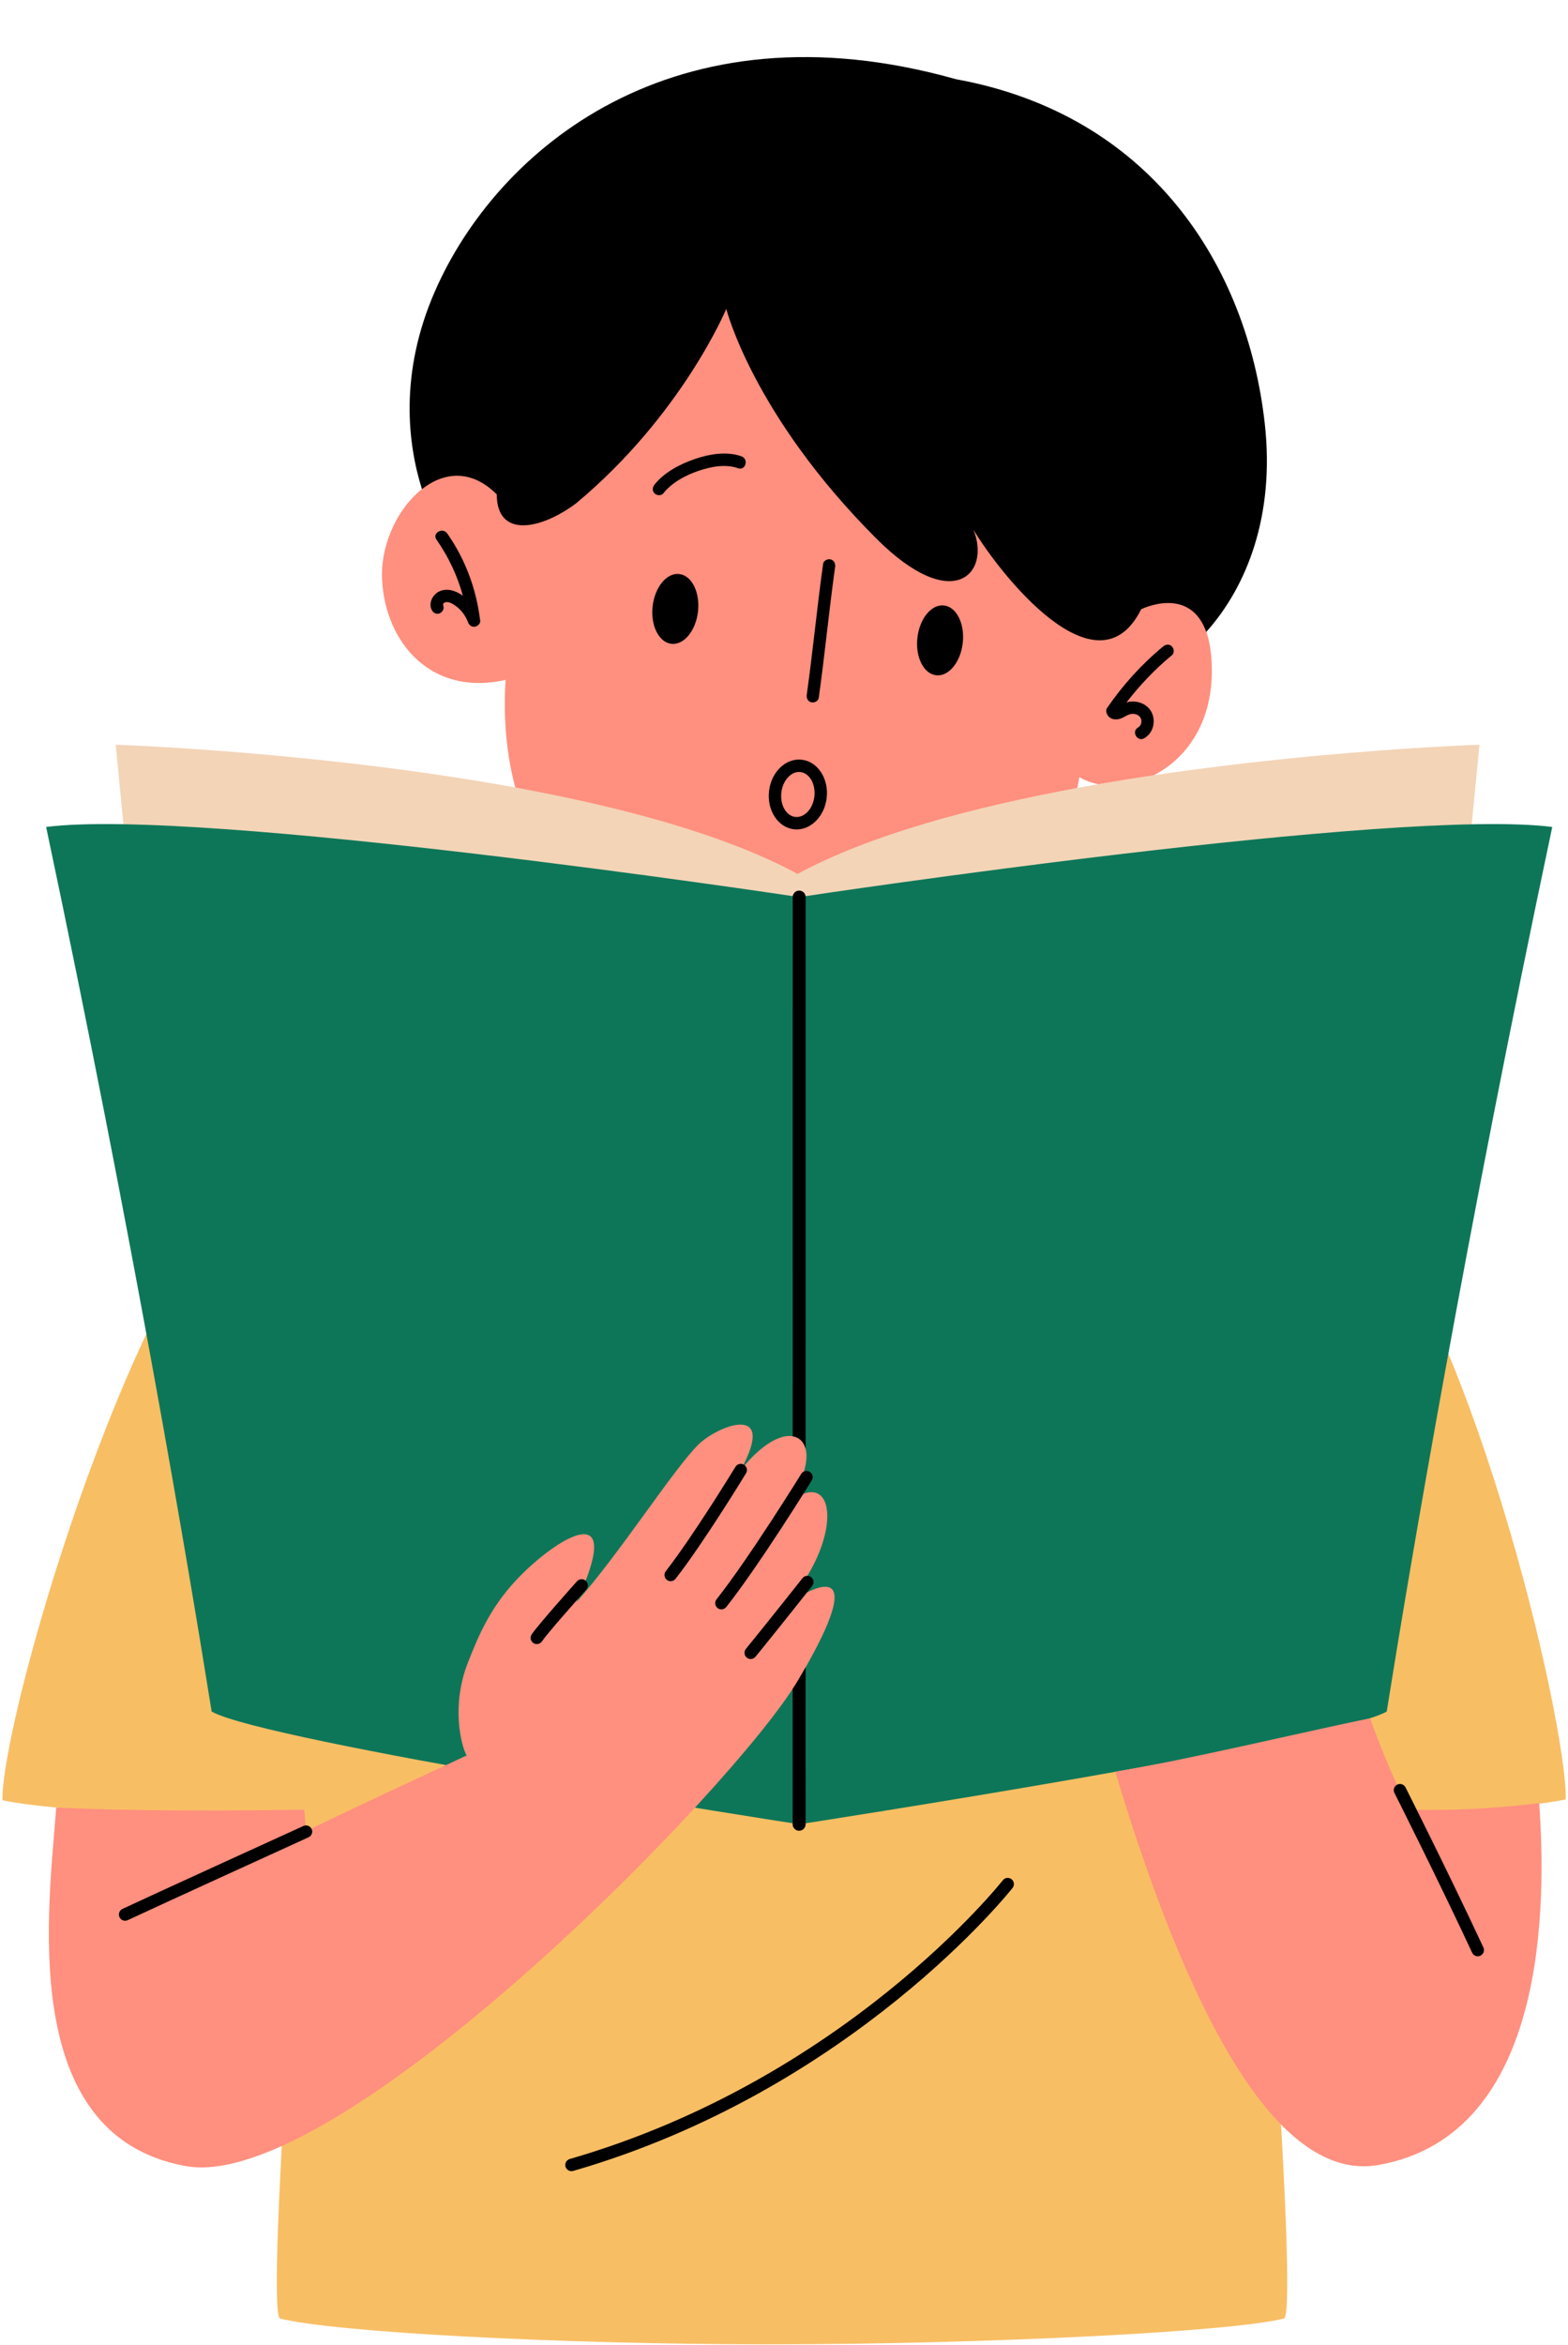
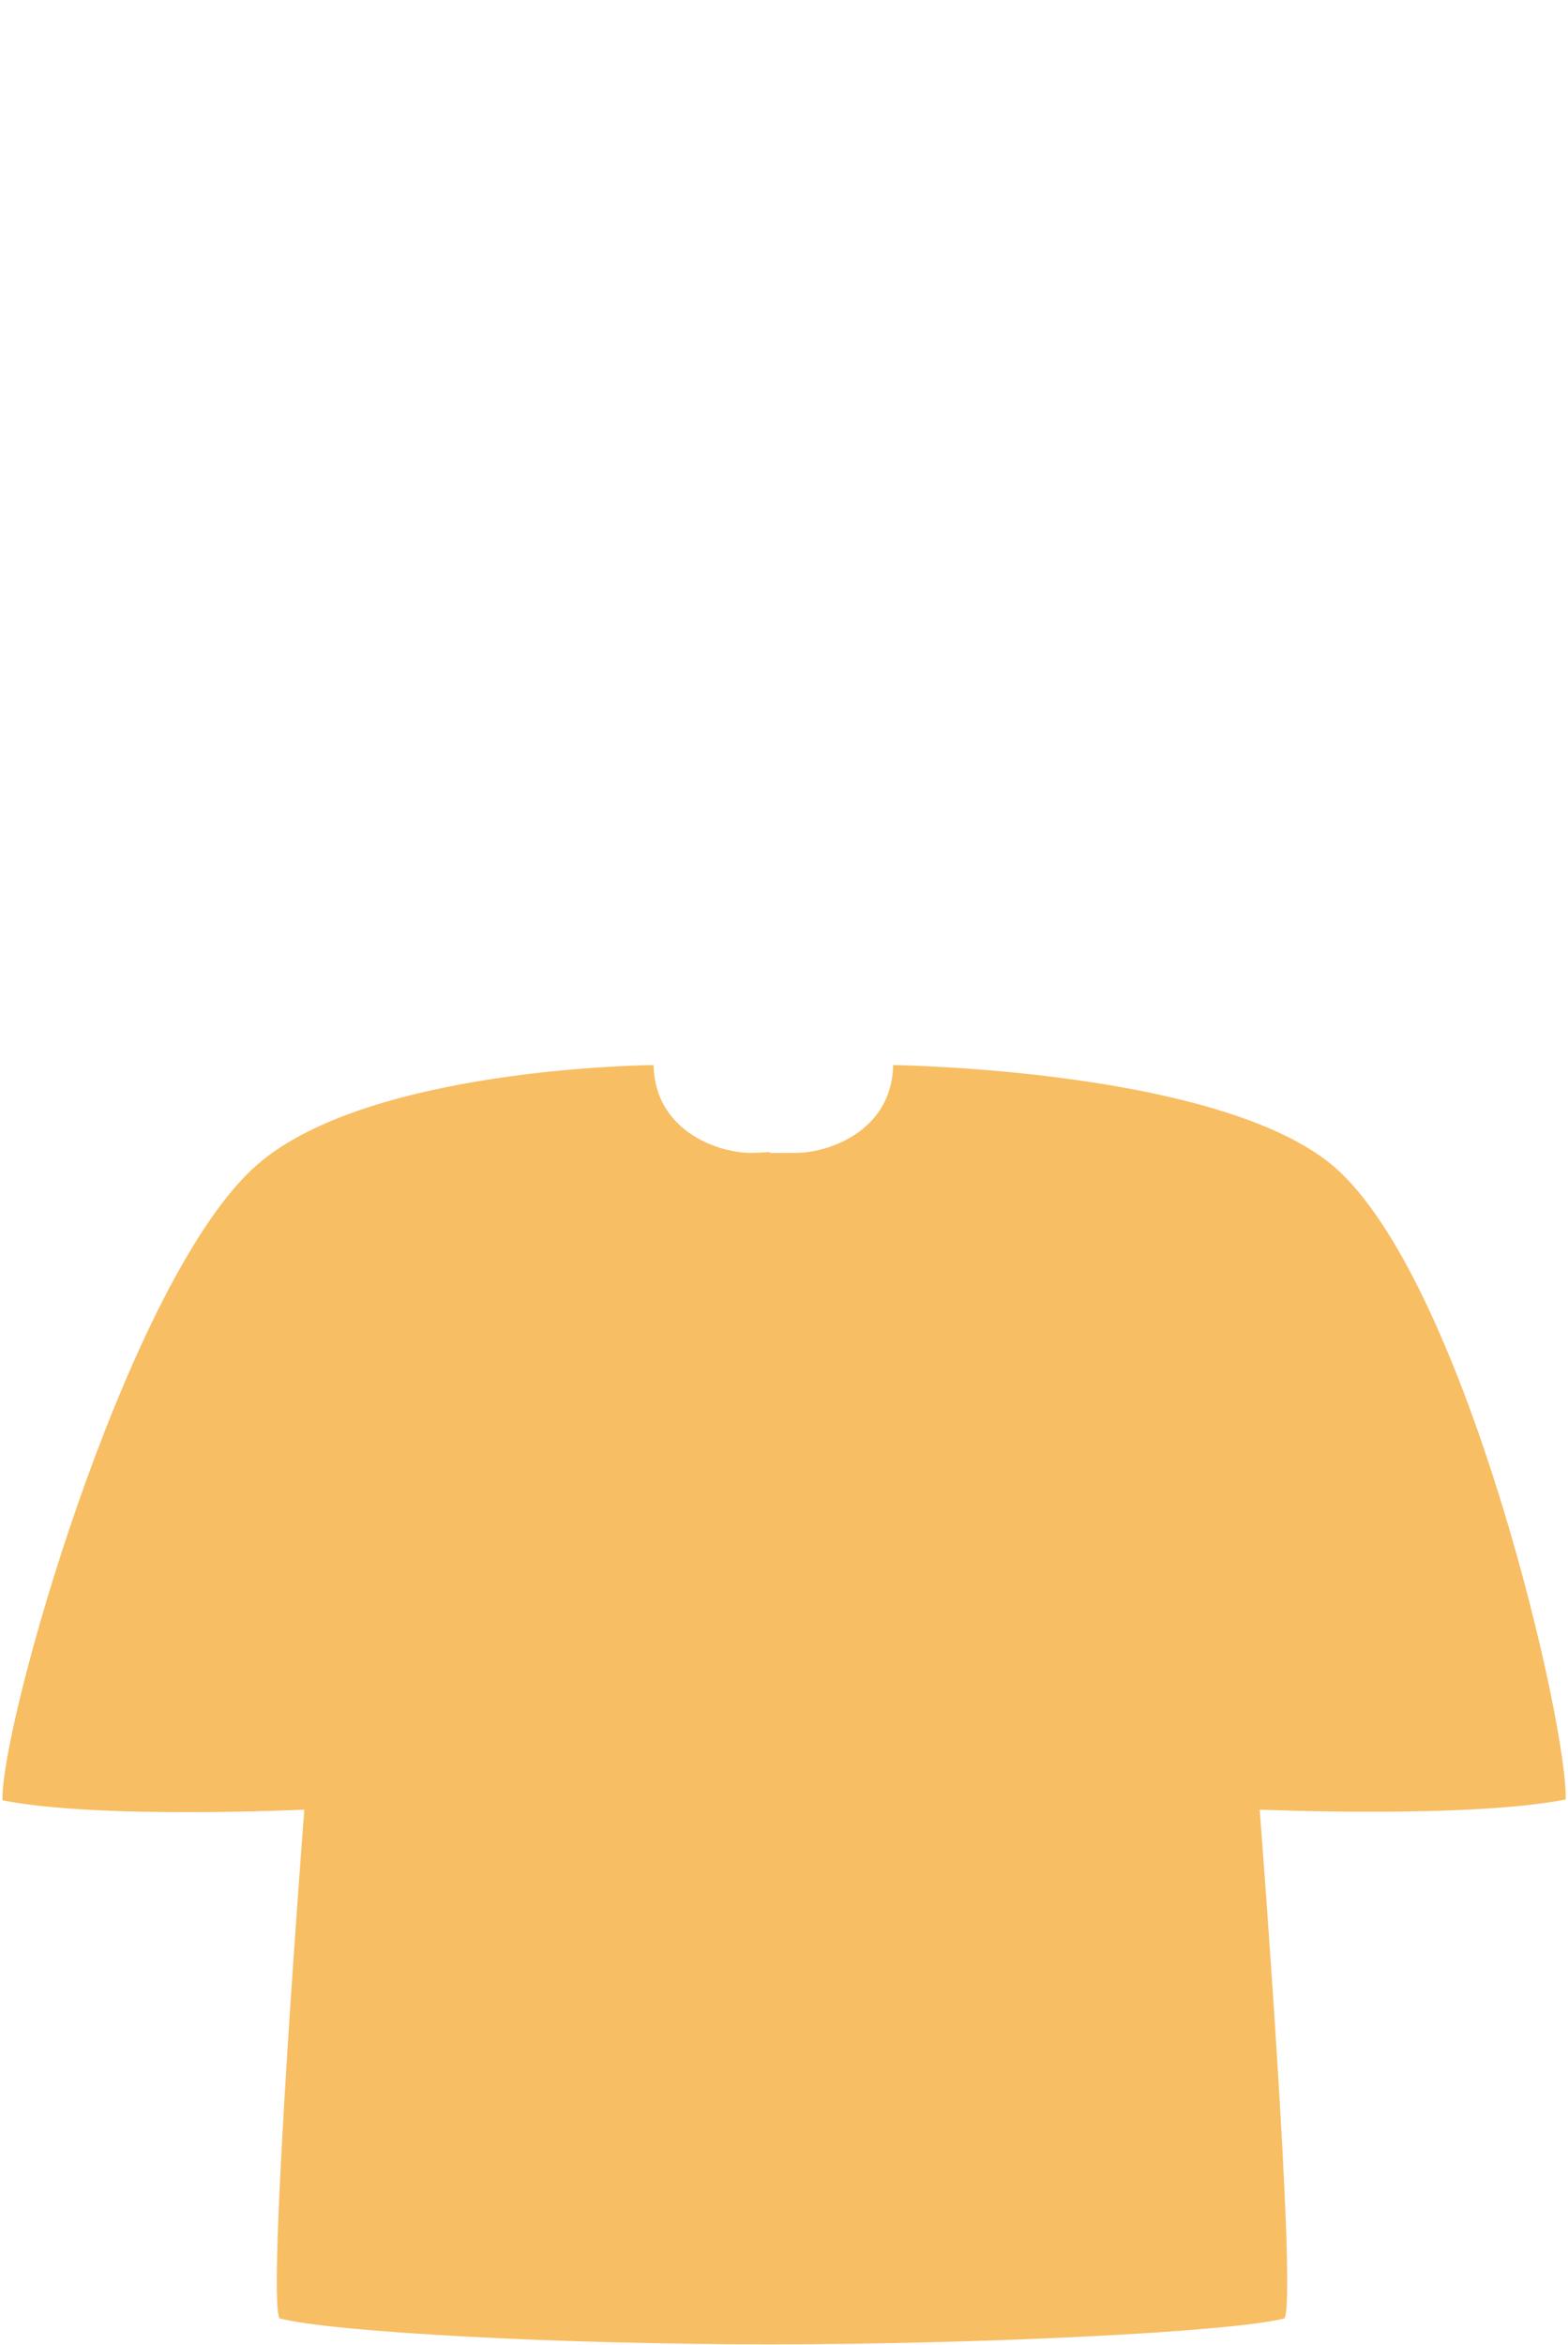
<svg xmlns="http://www.w3.org/2000/svg" height="283.5" preserveAspectRatio="xMidYMid meet" version="1.0" viewBox="-0.3 -6.9 189.7 283.5" width="189.7" zoomAndPan="magnify">
  <g id="change1_1">
    <path d="M189.12,210.639c-11.728,2.318-37.018,1.227-37.018,1.227s4.598,59.359,2.988,61.505 c-6.289,1.641-36.544,3.137-62.352,3.137c-25.805,0-52.92-1.496-59.209-3.137 c-1.609-2.146,2.988-61.505,2.988-61.505s-24.786,1.193-36.514-1.125c-0.273-8.864,14.608-61.429,30.105-76.199 c13.092-12.478,48.663-12.683,48.663-12.683c0.171,8.182,8.148,10.637,11.729,10.611 c0.815-0.006,1.589-0.046,2.34-0.104v0.117c1.68-0.009,2.947-0.015,3.188-0.014 c3.581,0.026,11.559-2.429,11.729-10.611c0,0,40.996,0.477,54.088,12.956 C177.342,149.585,189.393,201.775,189.12,210.639z M189.12,210.639c-11.728,2.318-37.018,1.227-37.018,1.227 s4.598,59.359,2.988,61.505c-6.289,1.641-36.544,3.137-62.352,3.137c-25.805,0-52.92-1.496-59.209-3.137 c-1.609-2.146,2.988-61.505,2.988-61.505s-24.786,1.193-36.514-1.125c-0.273-8.864,14.608-61.429,30.105-76.199 c13.092-12.478,48.663-12.683,48.663-12.683c0.171,8.182,8.148,10.637,11.729,10.611 c0.815-0.006,1.589-0.046,2.34-0.104v0.117c1.68-0.009,2.947-0.015,3.188-0.014 c3.581,0.026,11.559-2.429,11.729-10.611c0,0,40.996,0.477,54.088,12.956 C177.342,149.585,189.393,201.775,189.12,210.639z" fill="#F8BE64" />
  </g>
  <g id="change2_1">
-     <path d="M130.031,88.356c24.06-4.426,48.661-5.226,48.661-5.226l-1.048,10.696l-41.938,9.652 l-39.449,7.02c0,0.023,0,0.023,0,0.023l-0.065-0.012l-0.065,0.012c0,0,0-0,0-0.023l-39.448-7.02l-41.938-9.652 l-1.048-10.696c0,0,24.418,0.808,48.349,5.169C74.818,90.629,117.39,90.682,130.031,88.356z M130.031,88.356 c24.06-4.426,48.661-5.226,48.661-5.226l-1.048,10.696l-41.938,9.652l-39.449,7.02c0,0.023,0,0.023,0,0.023 l-0.065-0.012l-0.065,0.012c0,0,0-0,0-0.023l-39.448-7.02l-41.938-9.652l-1.048-10.696 c0,0,24.418,0.808,48.349,5.169C74.818,90.629,117.39,90.682,130.031,88.356z" fill="#F3D4B7" />
-   </g>
+     </g>
  <g id="change3_1">
-     <path d="M167.47,200.008c-6.288,3.622-70.608,13.559-71.078,13.63v0.002c0,0-0.005-0.001-0.005-0.001 c-0,0-0.005,0.001-0.005,0.001v-0.002c-0.47-0.071-64.79-10.008-71.078-13.63 c-2.805-17.57-9.505-57.253-20.023-106.934c18.654-2.388,89.043,8.164,91.107,8.475 c2.064-0.31,72.452-10.862,91.107-8.475C176.975,142.754,170.274,182.438,167.47,200.008z M167.47,200.008 c-6.288,3.622-70.608,13.559-71.078,13.63v0.002c0,0-0.005-0.001-0.005-0.001c-0,0-0.005,0.001-0.005,0.001 v-0.002c-0.47-0.071-64.79-10.008-71.078-13.63c-2.805-17.57-9.505-57.253-20.023-106.934 c10.681-1.367,38.824,1.571,60.89,4.337c8.235,1.032,30.217,4.138,30.217,4.138s21.568-3.047,29.582-4.058 c22.217-2.802,50.688-5.804,61.525-4.417C176.975,142.754,170.274,182.438,167.47,200.008z" fill="#0E7658" />
-   </g>
+     </g>
  <g id="change4_1">
-     <path d="M96.265,196.214c-7.872,13.267-55.754,62.01-74.067,58.747 c-20.661-3.682-16.518-31.69-15.7-43.35c12.376,0.614,30.019,0.256,30.019,0.256l0.205,2.659 c-0.084-0.162,19.428-9.202,19.433-9.205c-0.734-1.323-1.841-6.137,0.136-11.183 c1.354-3.454,2.864-7.091,6.577-10.759c4.706-4.647,12.515-9.288,6.56,3.422 c5.285-5.951,11.695-16.012,14.749-19.051c2.252-2.24,9.685-5.26,5.138,3.063 c6.123-7.695,11.001-3.587,5.679,4.013c6.108-4.876,6.79,4.636-0.345,12.398 C100.104,183.485,104.138,182.947,96.265,196.214z M170.164,211.867c0,0-2.387-4.5-4.705-11.046 c-8.063,1.653-22.464,5.101-30.834,6.459c7.228,24.036,18.159,49.986,31.857,47.545 c20.661-3.682,20.252-32.082,19.433-43.742C177.154,212.173,170.164,211.867,170.164,211.867z M60.867,75.295 c-0.281,4.489,0.071,8.9,1.174,13.005c12.718,2.327,25.331,5.669,34.151,10.448 c8.748-4.74,21.227-8.067,33.839-10.392c0.098-0.437,0.184-0.875,0.258-1.313c0.683,0.41,1.454,0.695,2.278,0.861 c2.248-0.391,4.493-0.751,6.714-1.082c3.796-1.938,7.028-6.133,7.028-12.595c0-1.908-0.225-3.393-0.603-4.543 c-0.023-0.071-0.047-0.14-0.071-0.208c0.895-7.676-20.686-14.473-23.89-19.813 c2.136,5.34-4.666,12.422-13.884,3.204C92.908,37.914,89.704,25.098,89.704,25.098s-6.408,8.544-19.224,19.224 c-4.272,3.204-18.661,3.059-19.733,7.905c-2.825,2.219-4.831,6.378-4.831,10.252 C45.915,69.955,51.255,77.431,60.867,75.295z" fill="#FF8F7E" />
-   </g>
+     </g>
  <g id="change5_1">
-     <path d="M94.026,85.956c-0.71,0.715-1.168,1.71-1.289,2.802c-0.259,2.318,1.097,4.379,3.021,4.595 c0.109,0.012,0.218,0.018,0.326,0.018c1.794,0,3.389-1.647,3.633-3.834v-0.001 c0.259-2.319-1.097-4.38-3.022-4.594C95.729,84.835,94.782,85.195,94.026,85.956z M98.226,89.371 c-0.168,1.496-1.191,2.604-2.303,2.492c-1.102-0.123-1.862-1.441-1.696-2.938c0.085-0.757,0.392-1.435,0.863-1.912 c0.381-0.384,0.828-0.589,1.276-0.589c0.054,0,0.108,0.003,0.162,0.009C97.631,86.556,98.392,87.874,98.226,89.371 z M57.768,67.923c-0.001-0.004-0.003-0.007-0.005-0.011c-0.475-3.71-1.805-7.26-3.96-10.326 c-0.551-0.784-1.852-0.035-1.295,0.757c1.446,2.057,2.528,4.353,3.189,6.771 c-0.322-0.229-0.672-0.417-1.048-0.553c-0.724-0.262-1.554-0.236-2.168,0.263 c-0.554,0.45-0.874,1.234-0.589,1.924c0.156,0.377,0.496,0.636,0.922,0.524c0.355-0.093,0.678-0.549,0.524-0.922 c-0.094-0.228,0.027-0.389,0.272-0.447c0.4-0.095,0.861,0.201,1.172,0.414c0.703,0.484,1.245,1.209,1.539,2.007 c0.13,0.353,0.434,0.59,0.823,0.537c0.333-0.045,0.695-0.366,0.65-0.737c-0.008-0.067-0.021-0.132-0.03-0.199 C57.766,67.924,57.767,67.923,57.768,67.923z M140.422,71.249c-2.602,2.149-4.875,4.658-6.785,7.439 c-0.158,0.23-0.112,0.524,0,0.757c0.281,0.585,0.932,0.72,1.515,0.561c0.529-0.143,0.963-0.571,1.517-0.606 c0.432-0.027,0.92,0.164,1.071,0.599c0.135,0.391,0.002,0.844-0.36,1.052c-0.837,0.48-0.082,1.777,0.757,1.295 c1.338-0.768,1.539-2.756,0.39-3.786c-0.583-0.522-1.386-0.733-2.155-0.632c-0.136,0.018-0.261,0.057-0.387,0.094 c1.612-2.103,3.451-4.024,5.497-5.714c0.315-0.26,0.264-0.791,0-1.061C141.177,70.937,140.733,70.993,140.422,71.249 z M98.754,77.472c0.735-5.264,1.243-10.555,1.977-15.819c0.056-0.404-0.099-0.8-0.524-0.922 c-0.35-0.101-0.867,0.123-0.923,0.524c-0.735,5.264-1.243,10.555-1.977,15.819 c-0.056,0.404,0.099,0.8,0.524,0.922C98.181,78.097,98.698,77.873,98.754,77.472z M89.399,48.262 c-1.798-0.635-3.899-0.27-5.654,0.335c-1.789,0.617-3.656,1.585-4.86,3.087c-0.255,0.319-0.305,0.749,0,1.061 c0.26,0.265,0.808,0.315,1.061,0c1.048-1.308,2.636-2.163,4.198-2.702c1.52-0.524,3.294-0.887,4.857-0.335 C89.912,50.03,90.305,48.582,89.399,48.262z M115.336,2.67c-34.177-9.612-55.537,8.544-63.013,25.633 c-4.385,10.023-3.258,18.572-1.576,23.932c2.628-2.066,5.963-2.456,9.053,0.633c0,5.34,5.34,4.272,9.612,1.068 c12.816-10.68,18.156-23.497,18.156-23.497s3.204,12.816,18.156,27.769c9.218,9.218,13.884,4.272,11.748-1.068 c3.204,5.34,14.952,20.292,20.292,9.612c0,0,5.856-2.921,7.87,2.745c4.928-5.5,8.314-14.091,7.082-25.173 C150.581,25.098,138.833,6.942,115.336,2.67z M116.177,70.821c0.26-2.33-0.758-4.356-2.274-4.525 c-1.516-0.169-2.955,1.583-3.215,3.912c-0.26,2.33,0.758,4.356,2.274,4.524 C114.478,74.902,115.918,73.151,116.177,70.821z M80.93,70.93c1.516,0.169,2.955-1.583,3.215-3.912 c0.26-2.33-0.758-4.356-2.274-4.524c-1.516-0.169-2.955,1.583-3.215,3.912 C78.396,68.735,79.415,70.761,80.93,70.93z M70.566,184.204c-0.308-0.277-0.782-0.251-1.059,0.058 c-0.192,0.215-4.716,5.269-5.486,6.426c-0.23,0.345-0.137,0.81,0.208,1.04c0.128,0.085,0.273,0.126,0.415,0.126 c0.242,0,0.48-0.117,0.625-0.334c0.591-0.886,4.066-4.817,5.356-6.257C70.901,184.954,70.875,184.48,70.566,184.204z M89.706,170.173c-0.352-0.215-0.815-0.103-1.03,0.251c-0.051,0.083-5.084,8.336-8.427,12.615 c-0.255,0.327-0.197,0.798,0.129,1.053c0.138,0.107,0.3,0.159,0.461,0.159c0.224,0,0.444-0.099,0.592-0.288 c3.397-4.348,8.476-12.675,8.526-12.759C90.172,170.85,90.06,170.388,89.706,170.173z M86.511,187.499 c0.138,0.108,0.302,0.161,0.464,0.161c0.222,0,0.441-0.098,0.59-0.285c4.07-5.157,10.283-15.21,10.346-15.311 c0.217-0.352,0.107-0.815-0.245-1.032c-0.352-0.219-0.815-0.107-1.032,0.244 c-0.061,0.101-6.229,10.081-10.246,15.169C86.13,186.77,86.186,187.242,86.511,187.499z M97.84,183.765 c-0.322-0.256-0.794-0.203-1.054,0.122c-0.05,0.062-4.961,6.26-6.844,8.546 c-0.263,0.319-0.218,0.792,0.102,1.056c0.14,0.115,0.309,0.171,0.477,0.171c0.216,0,0.431-0.093,0.579-0.273 c1.892-2.297,6.811-8.505,6.861-8.568C98.219,184.494,98.165,184.023,97.84,183.765z M36.412,213.843 c-0.185,0.084-18.454,8.407-21.896,10.027c-0.375,0.177-0.536,0.623-0.359,0.998c0.128,0.272,0.398,0.431,0.68,0.431 c0.106,0,0.215-0.022,0.318-0.071c3.434-1.616,21.695-9.935,21.879-10.02c0.377-0.172,0.544-0.616,0.372-0.993 C37.233,213.837,36.786,213.674,36.412,213.843z M179.163,228.529c-4.15-8.909-9.368-19.249-9.42-19.352 c-0.188-0.37-0.636-0.519-1.008-0.332c-0.37,0.188-0.519,0.639-0.332,1.008 c0.053,0.103,5.26,10.423,9.4,19.31c0.127,0.273,0.398,0.434,0.681,0.434c0.105,0,0.213-0.022,0.315-0.07 C179.175,229.35,179.338,228.904,179.163,228.529z M95.596,213.637c0,0.433,0.351,0.784,0.784,0.784 s0.784-0.351,0.784-0.784l0.001-18.975c-0.283,0.497-0.578,1.009-0.9,1.552c-0.196,0.33-0.424,0.689-0.668,1.062 L95.596,213.637z M95.602,101.549l-0.003,65.181c0.796,0.129,1.35,0.669,1.568,1.53l0.003-66.712 c0-0.433-0.351-0.784-0.784-0.784S95.602,101.116,95.602,101.549z M121.023,220.406 c-0.186,0.239-19.055,24.058-52.393,33.697c-0.398,0.115-0.628,0.531-0.513,0.929 c0.095,0.329,0.395,0.542,0.721,0.542c0.068,0,0.139-0.01,0.208-0.029c33.8-9.774,52.97-33.974,53.16-34.217 c0.254-0.326,0.196-0.798-0.131-1.053C121.749,220.022,121.279,220.08,121.023,220.406z" />
-   </g>
+     </g>
</svg>